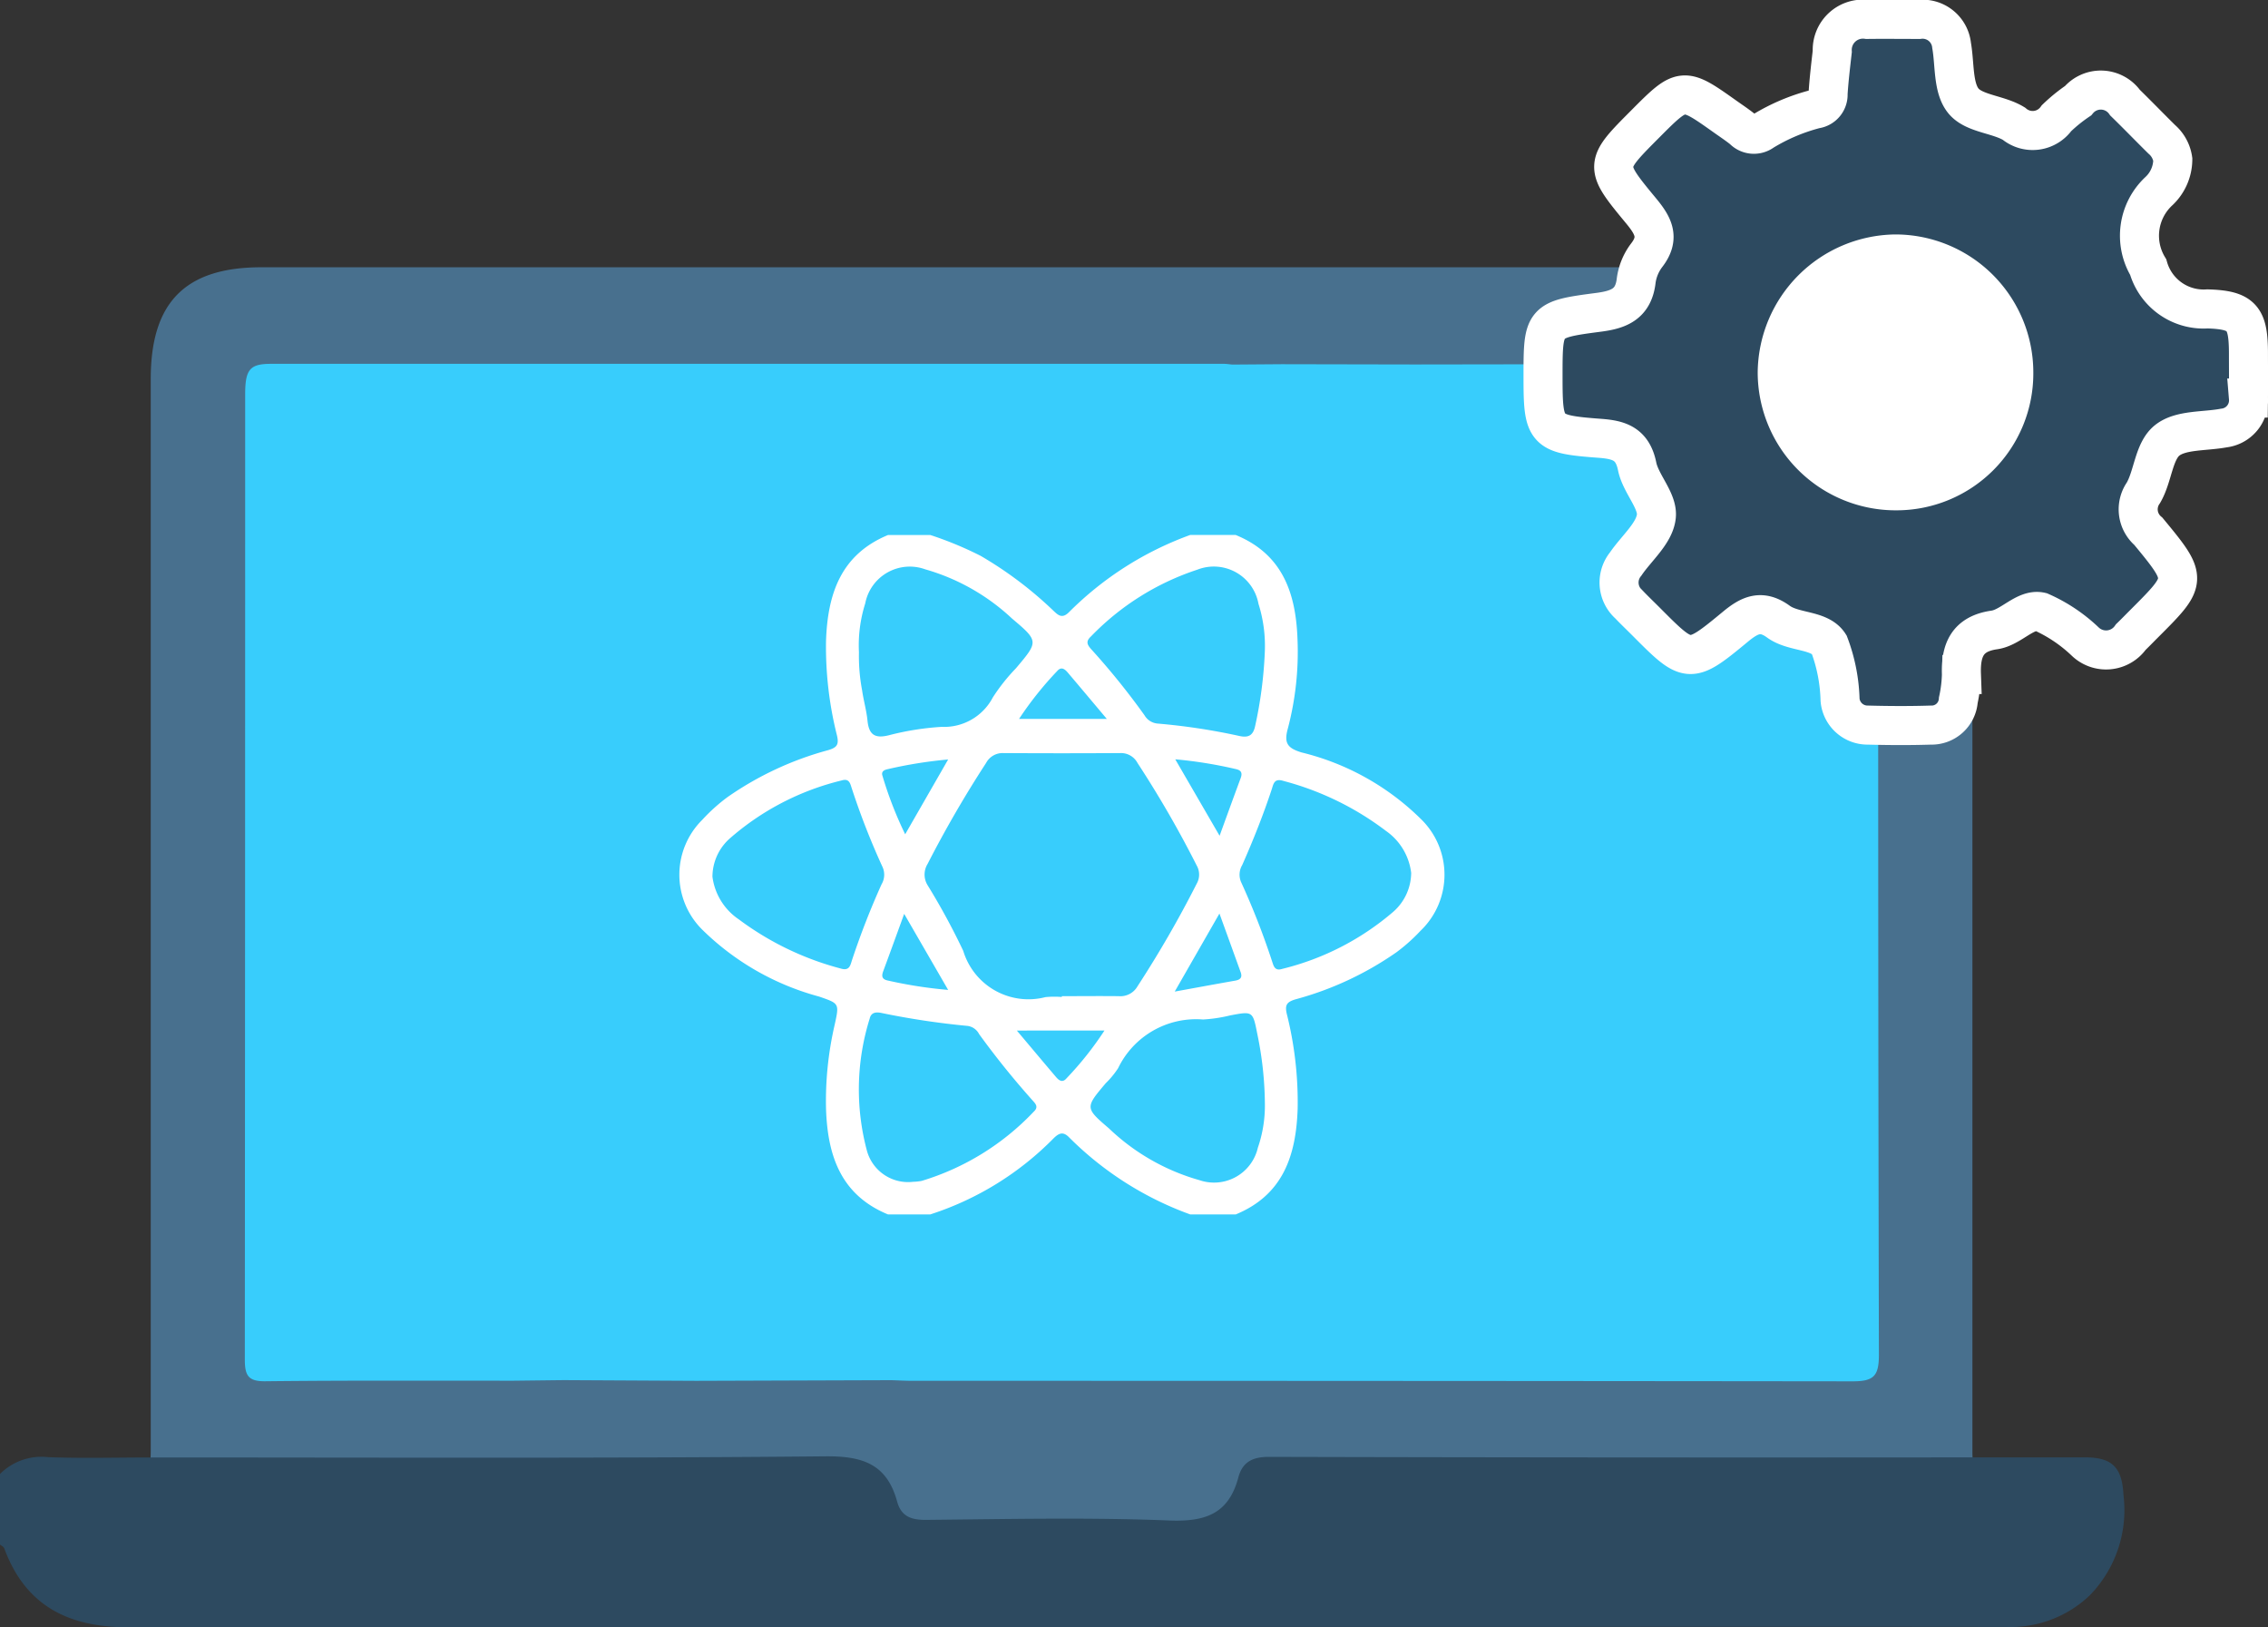
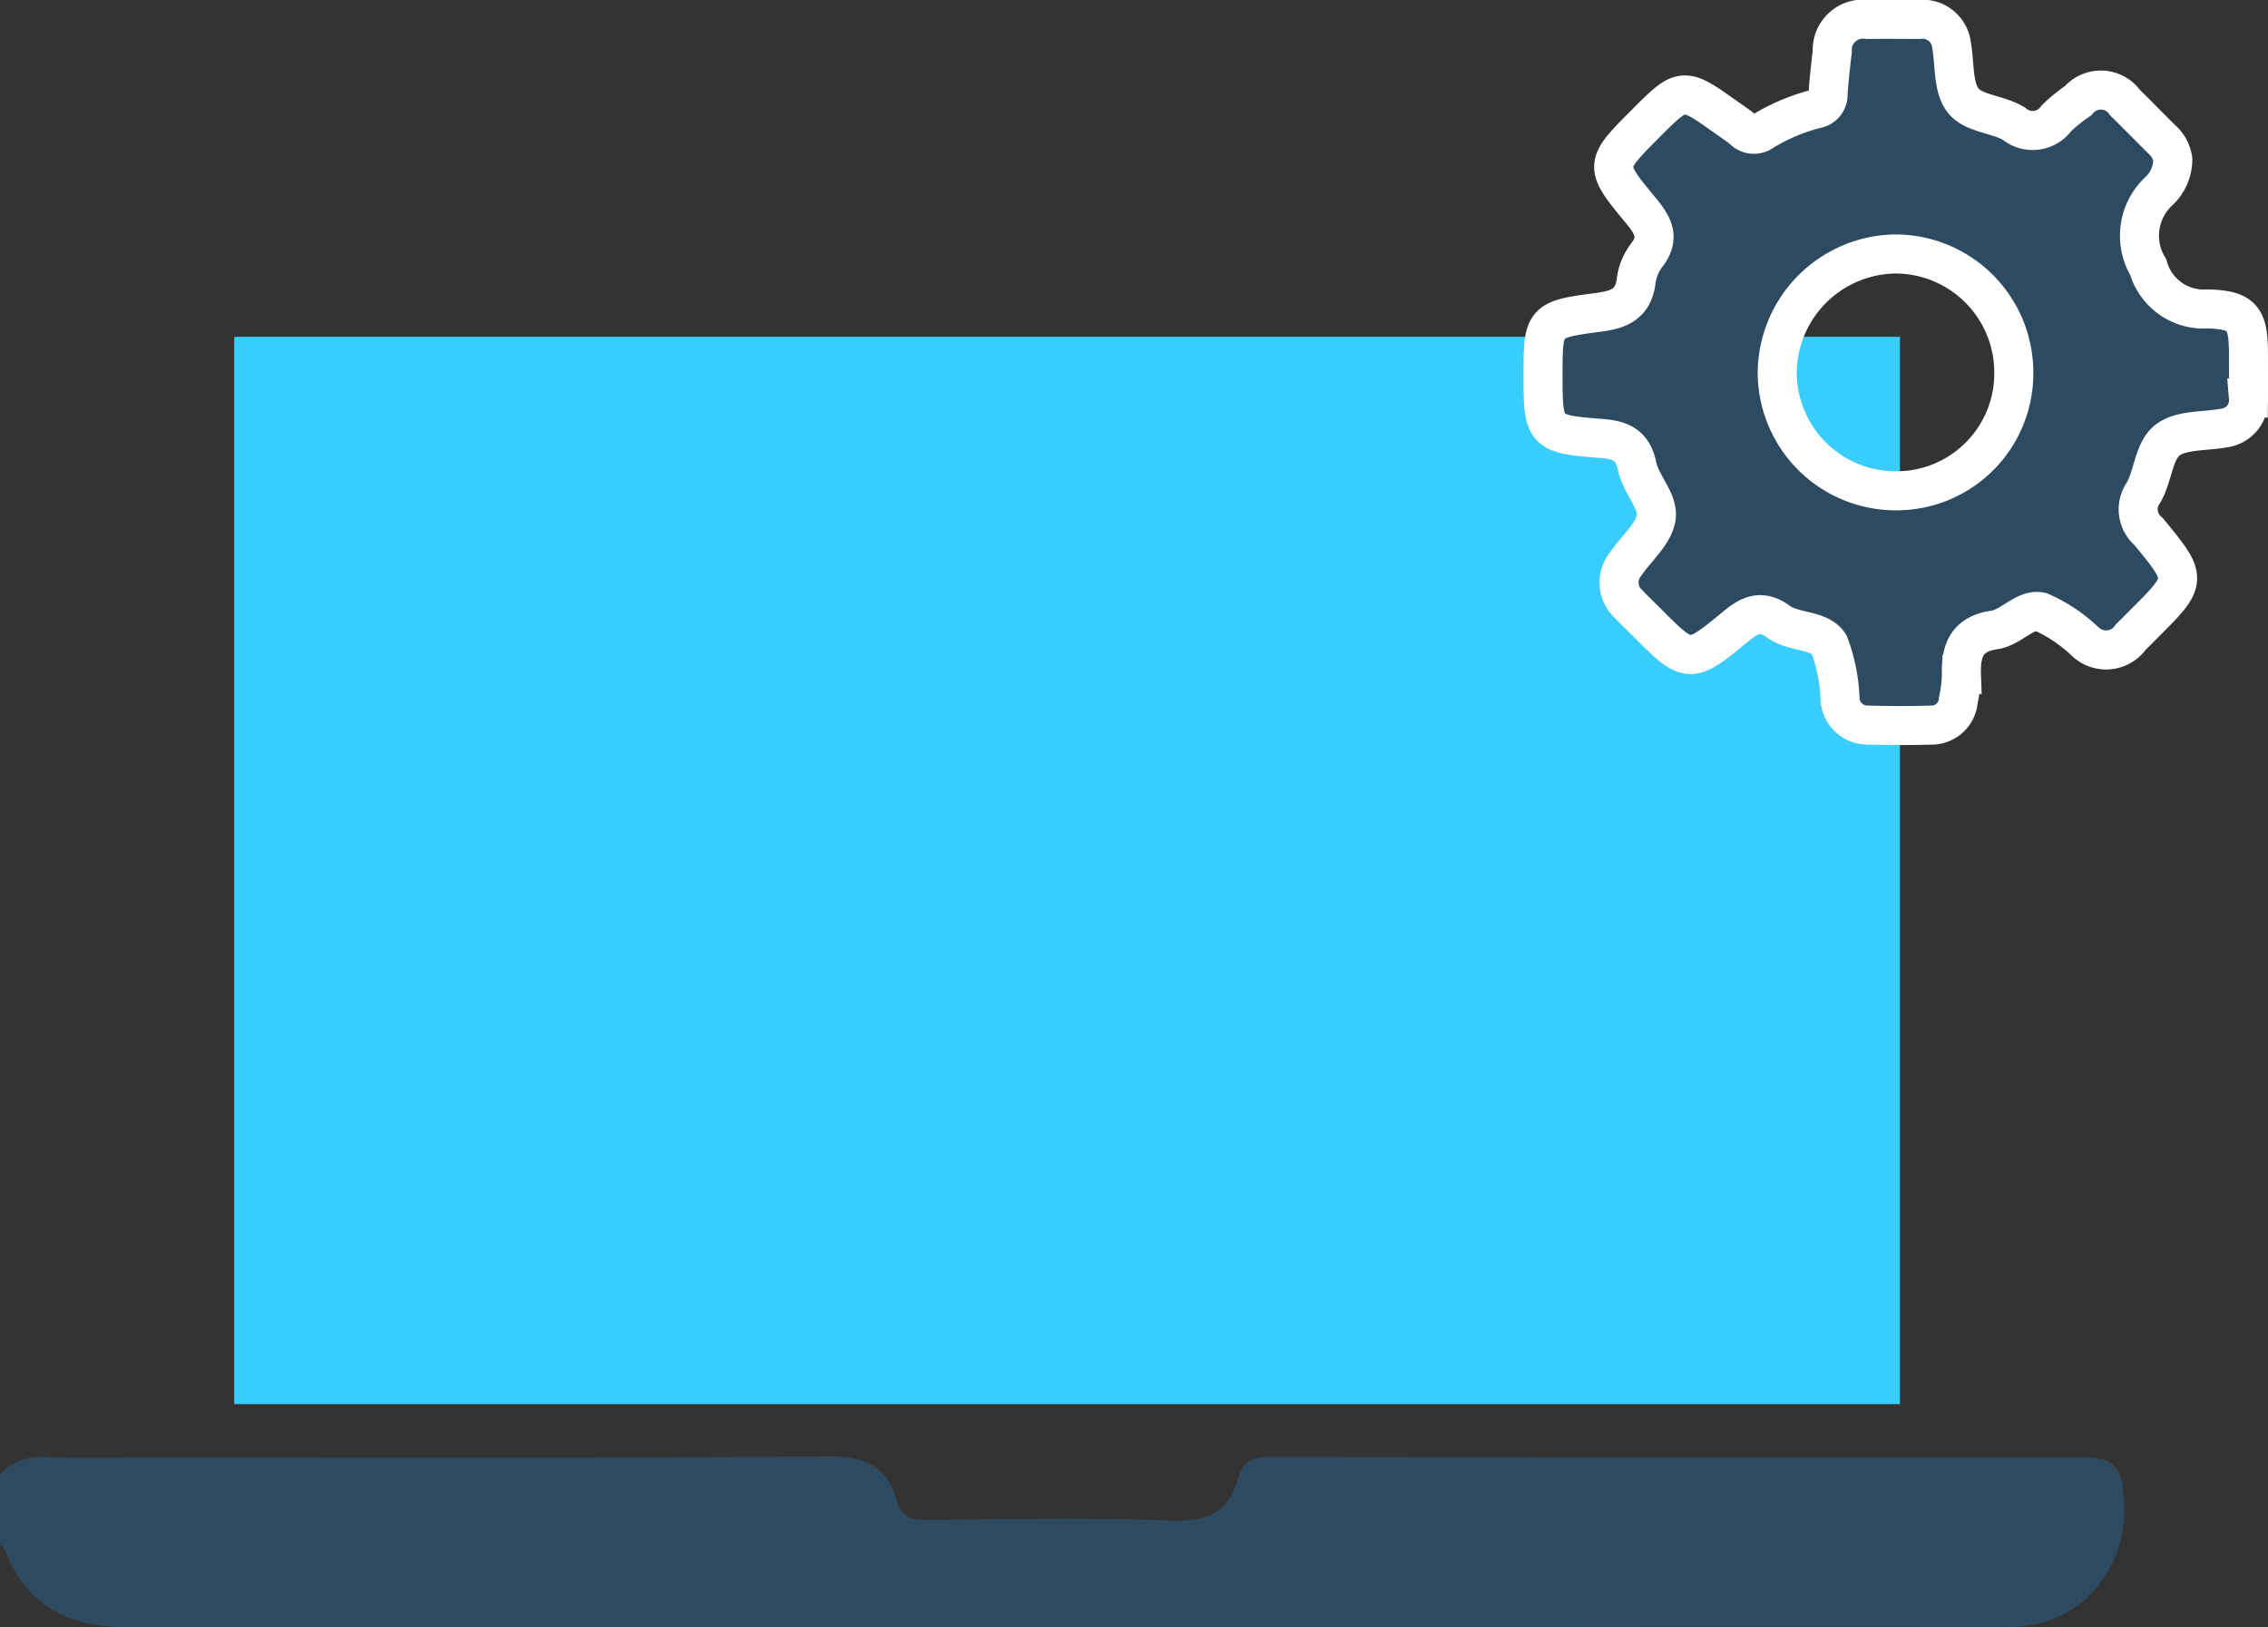
<svg xmlns="http://www.w3.org/2000/svg" width="87.142" height="62.51" viewBox="0 0 87.142 62.51">
  <rect x="0" y="0" width="87.142" height="62.51" fill="#333333" stroke="none" />
  <g id="Group_2583" data-name="Group 2583" transform="translate(-355 -701.063)">
    <g id="Group_2581" data-name="Group 2581" transform="translate(0 -4.224)">
      <rect id="Rectangle_831" data-name="Rectangle 831" width="64" height="41" transform="translate(364 718.224)" fill="#38cdfc" />
      <g id="Group_2580" data-name="Group 2580" transform="translate(355 715.557)">
-         <path id="Path_2636" data-name="Path 2636" d="M-78.485-46.144q-13.539,0-27.079-.019c-.641,0-1.024.205-1.18.8-.371,1.416-1.259,1.736-2.648,1.681-3.1-.123-6.211-.054-9.317-.024-.583.006-.984-.124-1.144-.717-.392-1.456-1.305-1.784-2.763-1.77-8.654.084-17.308.043-25.963.045.017-.349.049-.7.049-1.048q0-20.575,0-41.148c0-2.945,1.331-4.287,4.247-4.287H-82.7c2.806,0,4.163,1.37,4.163,4.206q0,20.656,0,41.312C-78.534-46.788-78.5-46.466-78.485-46.144Zm-54.185-3.739,5.094.027,7.5-.025c.265.008.53.024.795.024q18.073,0,36.144.02c.808,0,1.008-.2,1.007-1.025q-.042-18.335-.019-36.67c0-.162,0-.324,0-.486a.814.814,0,0,0-.942-.914c-3.131.022-6.262.018-9.394.023l-7.488.011-5.1-.01-1.9.014c-.106-.009-.212-.028-.317-.028q-18.31,0-36.62,0c-.814,0-.992.216-.992,1.179q0,18.536-.013,37.074c0,.62.14.837.79.829,3.184-.036,6.368-.019,9.553-.021Z" transform="translate(154.322 92.628)" fill="#48708e" />
        <path id="Path_2637" data-name="Path 2637" d="M-155.58-36.276a2.252,2.252,0,0,1,1.845-.646c1.3.049,2.6.013,3.9.012,8.655,0,17.309.039,25.963-.044,1.458-.014,2.371.308,2.763,1.741.16.582.56.71,1.144.7,3.106-.03,6.215-.1,9.317.024,1.389.054,2.277-.261,2.648-1.653.156-.589.539-.792,1.18-.791q13.539.034,27.079.019c1.433,0,2.867,0,4.3,0,1.039.007,1.4.41,1.45,1.449A4.687,4.687,0,0,1-75.3-31.6a4.407,4.407,0,0,1-3.189,1.2q-8.84-.011-17.679,0-27.235,0-54.469.014c-2.3,0-3.956-.808-4.78-3.034-.023-.061-.108-.1-.165-.147Z" transform="translate(155.58 82.626)" fill="#2d4a60" />
      </g>
-       <path id="Path_2638" data-name="Path 2638" d="M-308.28-63.937h1.748c1.8.736,2.312,2.232,2.375,4a11.539,11.539,0,0,1-.376,3.454c-.149.549,0,.737.533.9a9.832,9.832,0,0,1,4.57,2.543,2.979,2.979,0,0,1,0,4.307,6.835,6.835,0,0,1-.927.827,12.428,12.428,0,0,1-3.874,1.806c-.331.1-.42.208-.337.561a13.932,13.932,0,0,1,.417,3.639c-.059,1.791-.555,3.312-2.379,4.063h-1.748a12.668,12.668,0,0,1-4.667-2.973c-.226-.223-.383-.142-.573.039a11.665,11.665,0,0,1-4.75,2.934h-1.623c-1.823-.751-2.324-2.275-2.381-4.064a12.954,12.954,0,0,1,.33-3.212c.185-.838.18-.823-.6-1.094a10.151,10.151,0,0,1-4.488-2.571,2.969,2.969,0,0,1,0-4.214,6.816,6.816,0,0,1,.969-.873,12.394,12.394,0,0,1,3.874-1.807c.332-.1.418-.209.336-.561a13.941,13.941,0,0,1-.421-3.639c.062-1.789.561-3.311,2.383-4.064h1.623a13.629,13.629,0,0,1,1.933.8,14.748,14.748,0,0,1,2.777,2.089c.192.182.345.346.614.081A12.672,12.672,0,0,1-308.28-63.937Zm-4.932,17.747v-.031c.728,0,1.456-.008,2.184,0a.758.758,0,0,0,.723-.378,42.191,42.191,0,0,0,2.275-3.942.705.705,0,0,0,0-.7,41.034,41.034,0,0,0-2.276-3.941.716.716,0,0,0-.659-.377q-2.247.014-4.494,0a.717.717,0,0,0-.66.375,43.3,43.3,0,0,0-2.251,3.884.777.777,0,0,0,0,.816A26.38,26.38,0,0,1-317-47.962a2.618,2.618,0,0,0,3.162,1.777A3.626,3.626,0,0,1-313.212-46.19Zm-5.726,7.1a2.054,2.054,0,0,0,.34-.035,9.84,9.84,0,0,0,4.3-2.652c.213-.193.07-.318-.059-.462a32.183,32.183,0,0,1-2.034-2.526.588.588,0,0,0-.435-.313,30.42,30.42,0,0,1-3.326-.5c-.2-.04-.39-.021-.442.218a9.1,9.1,0,0,0-.1,5.1A1.64,1.64,0,0,0-318.938-39.089Zm-2.069-20.338a7.022,7.022,0,0,0,.121,1.456c.055.39.168.773.207,1.165.054.541.28.7.824.563a10.6,10.6,0,0,1,2.026-.322,2.111,2.111,0,0,0,1.964-1.128,7.225,7.225,0,0,1,.89-1.122c.87-1.031.881-1.039-.153-1.913a8.139,8.139,0,0,0-3.331-1.888,1.743,1.743,0,0,0-2.307,1.311A5.331,5.331,0,0,0-321.007-59.427Zm15.594-.018a5.37,5.37,0,0,0-.243-1.846,1.744,1.744,0,0,0-2.356-1.31,10.024,10.024,0,0,0-4.076,2.558c-.221.2-.146.329.018.51a27.952,27.952,0,0,1,2.035,2.523.643.643,0,0,0,.5.318,24.094,24.094,0,0,1,3.139.476c.349.078.537-.012.614-.392A16.185,16.185,0,0,0-305.413-59.445Zm-21.223,8.636a2.337,2.337,0,0,0,1.013,1.639,11.382,11.382,0,0,0,3.9,1.884c.353.112.382-.113.452-.328a30.328,30.328,0,0,1,1.131-2.9.722.722,0,0,0,.048-.649,28.38,28.38,0,0,1-1.2-3.069c-.056-.175-.1-.362-.382-.274a10.142,10.142,0,0,0-4.316,2.246A1.974,1.974,0,0,0-326.636-50.809Zm26.847-.145a2.3,2.3,0,0,0-.969-1.614A11.244,11.244,0,0,0-304.7-54.49c-.356-.113-.38.12-.45.332-.326.986-.71,1.948-1.131,2.9a.723.723,0,0,0-.046.649,29,29,0,0,1,1.2,3.07c.057.177.108.358.384.27a10.294,10.294,0,0,0,4.273-2.2A2.01,2.01,0,0,0-299.789-50.954Zm-5.621,8.872a13.6,13.6,0,0,0-.294-2.7c-.169-.866-.179-.861-1.035-.7a5.727,5.727,0,0,1-1.046.158,3.327,3.327,0,0,0-3.264,1.87,3.325,3.325,0,0,1-.475.577c-.792.938-.8.946.123,1.737a8.291,8.291,0,0,0,3.484,1.99A1.727,1.727,0,0,0-305.68-40.4,4.956,4.956,0,0,0-305.41-42.081Zm-6.074-14.789c-.563-.67-1.029-1.225-1.5-1.78-.119-.141-.254-.238-.41-.054a13.2,13.2,0,0,0-1.461,1.834ZM-314.94-44.9c.563.669,1.029,1.225,1.5,1.779.119.142.254.238.41.054a12.673,12.673,0,0,0,1.456-1.834Zm-2.64-10.413a16.978,16.978,0,0,0-2.326.373c-.136.029-.249.091-.2.246a14.573,14.573,0,0,0,.875,2.254Zm8.73,0,1.7,2.931c.3-.826.552-1.52.809-2.213.074-.2.025-.305-.193-.351A16.787,16.787,0,0,0-308.85-55.319Zm-8.727,8.857-1.692-2.926c-.3.823-.551,1.517-.808,2.209-.073.2-.034.309.188.353A17.039,17.039,0,0,0-317.577-46.461Zm10.419-2.935-1.716,2.994c.878-.16,1.6-.293,2.326-.421.212-.037.281-.136.2-.344C-306.6-47.861-306.851-48.556-307.158-49.4Z" transform="translate(709.01 789.774)" fill="#fff" />
    </g>
    <g id="Group_2582" data-name="Group 2582">
-       <circle id="Ellipse_217" data-name="Ellipse 217" cx="7" cy="7" r="7" transform="translate(421 708)" fill="#fff" />
      <path id="Path_2639" data-name="Path 2639" d="M-267.348-24.569a1.68,1.68,0,0,1-.545,1.226,2.336,2.336,0,0,0-.4,2.907,2.212,2.212,0,0,0,2.279,1.606c1.345.04,1.571.35,1.573,1.716,0,.57.007,1.139,0,1.709a1.07,1.07,0,0,1-.941,1.15c-.745.141-1.666.06-2.185.478s-.537,1.37-.909,2.01a1.106,1.106,0,0,0,.189,1.48c1.535,1.857,1.517,1.872-.173,3.561-.168.168-.333.339-.5.5a1.159,1.159,0,0,1-1.761.167,5.95,5.95,0,0,0-1.7-1.133c-.592-.137-1.137.6-1.781.694-1.051.147-1.3.792-1.267,1.712a5.249,5.249,0,0,1-.12.987,1.028,1.028,0,0,1-1.057.956c-.806.026-1.614.021-2.42,0a1.06,1.06,0,0,1-1.066-.961,6.5,6.5,0,0,0-.42-2.138c-.367-.581-1.355-.443-1.947-.873-.645-.469-1.09-.274-1.653.192-1.778,1.47-1.8,1.445-3.444-.206-.218-.218-.441-.431-.654-.654a1.122,1.122,0,0,1-.12-1.547c.412-.607,1.1-1.174,1.177-1.819.076-.6-.6-1.258-.736-1.932-.176-.869-.69-1.023-1.432-1.078-2.124-.159-2.184-.245-2.184-2.393,0-2.124.013-2.17,2.1-2.443.8-.1,1.376-.307,1.48-1.227a2.065,2.065,0,0,1,.406-.974c.514-.668.248-1.135-.218-1.7-1.44-1.737-1.418-1.755.16-3.339,1.426-1.433,1.447-1.434,3.066-.284.232.165.47.321.691.5a.573.573,0,0,0,.763.065,7.45,7.45,0,0,1,2.02-.855.555.555,0,0,0,.484-.584c.034-.544.1-1.086.161-1.628a1.181,1.181,0,0,1,1.342-1.229c.664-.008,1.329,0,1.994,0a1.12,1.12,0,0,1,1.249,1c.128.723.045,1.616.447,2.121s1.332.512,1.944.882a1.124,1.124,0,0,0,1.64-.209,6.213,6.213,0,0,1,.828-.671,1.139,1.139,0,0,1,1.806.075c.477.464.937.942,1.411,1.409A1.258,1.258,0,0,1-267.348-24.569Zm-10.615,12.726a4.507,4.507,0,0,0,4.506-4.529,4.553,4.553,0,0,0-4.561-4.568,4.6,4.6,0,0,0-4.529,4.551A4.553,4.553,0,0,0-277.963-11.843Z" transform="translate(705.832 731.759)" fill="#2d4a60" stroke="#fff" stroke-width="1.5" />
    </g>
  </g>
</svg>